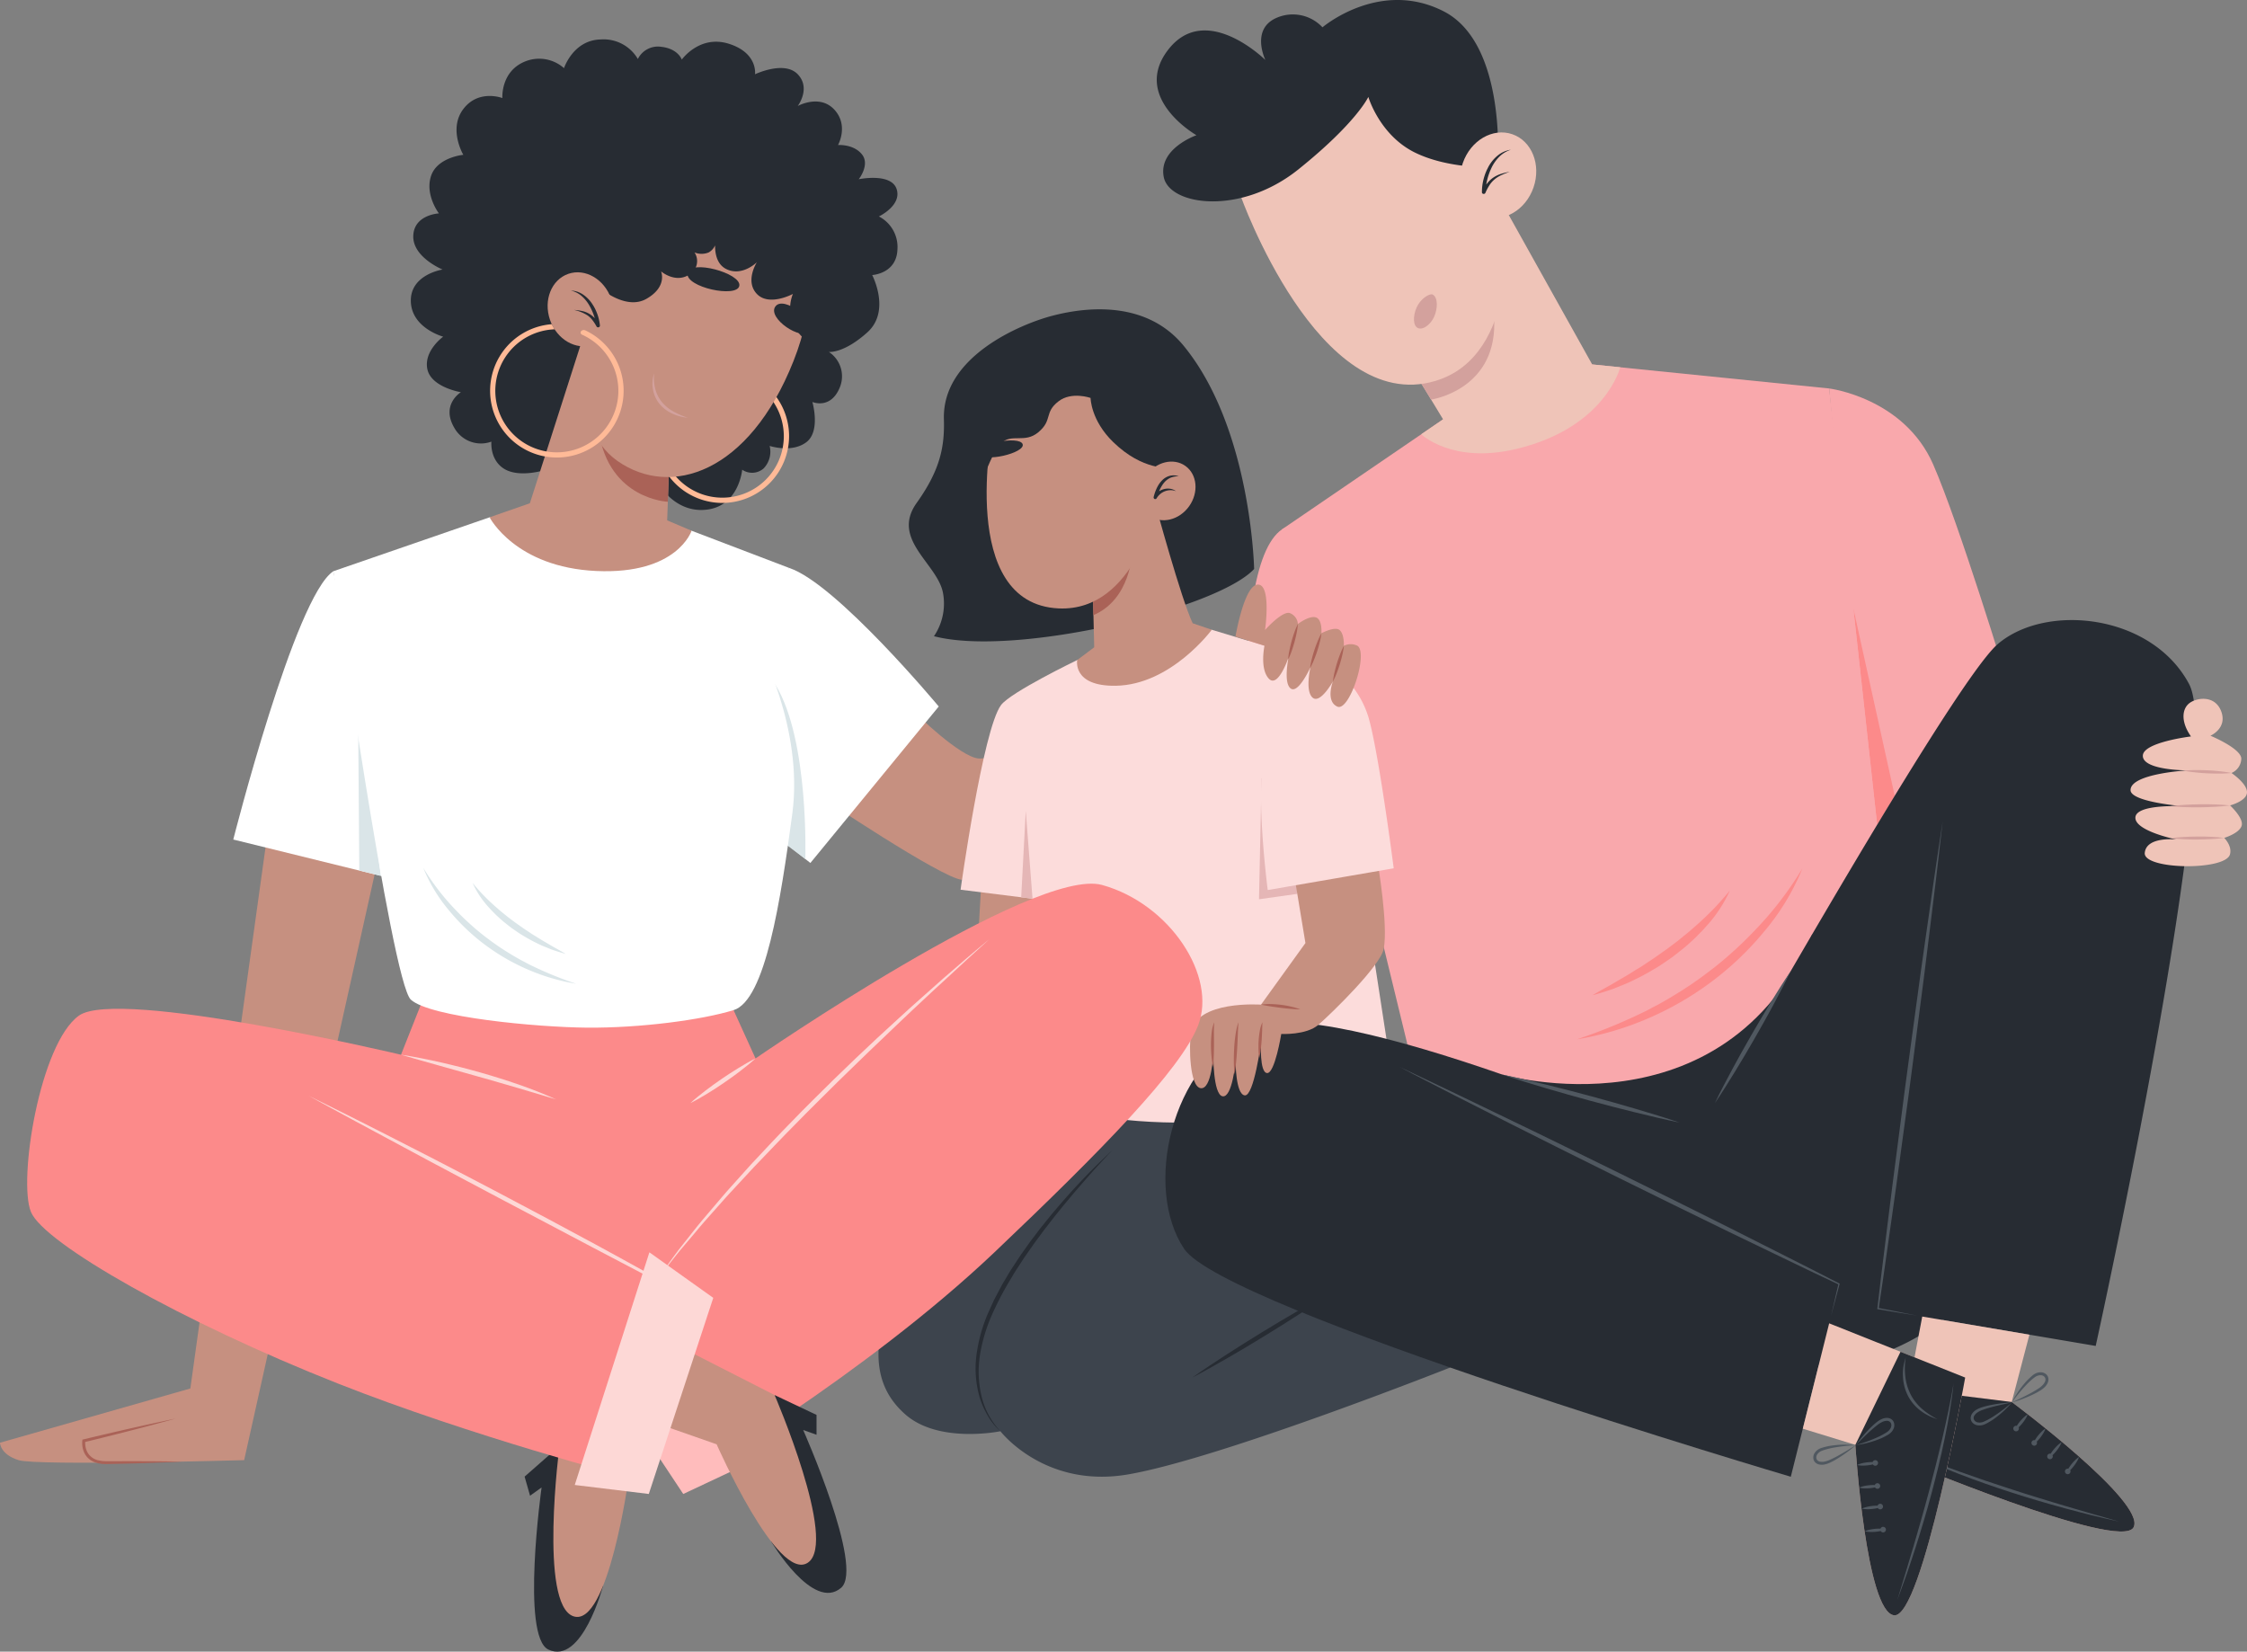
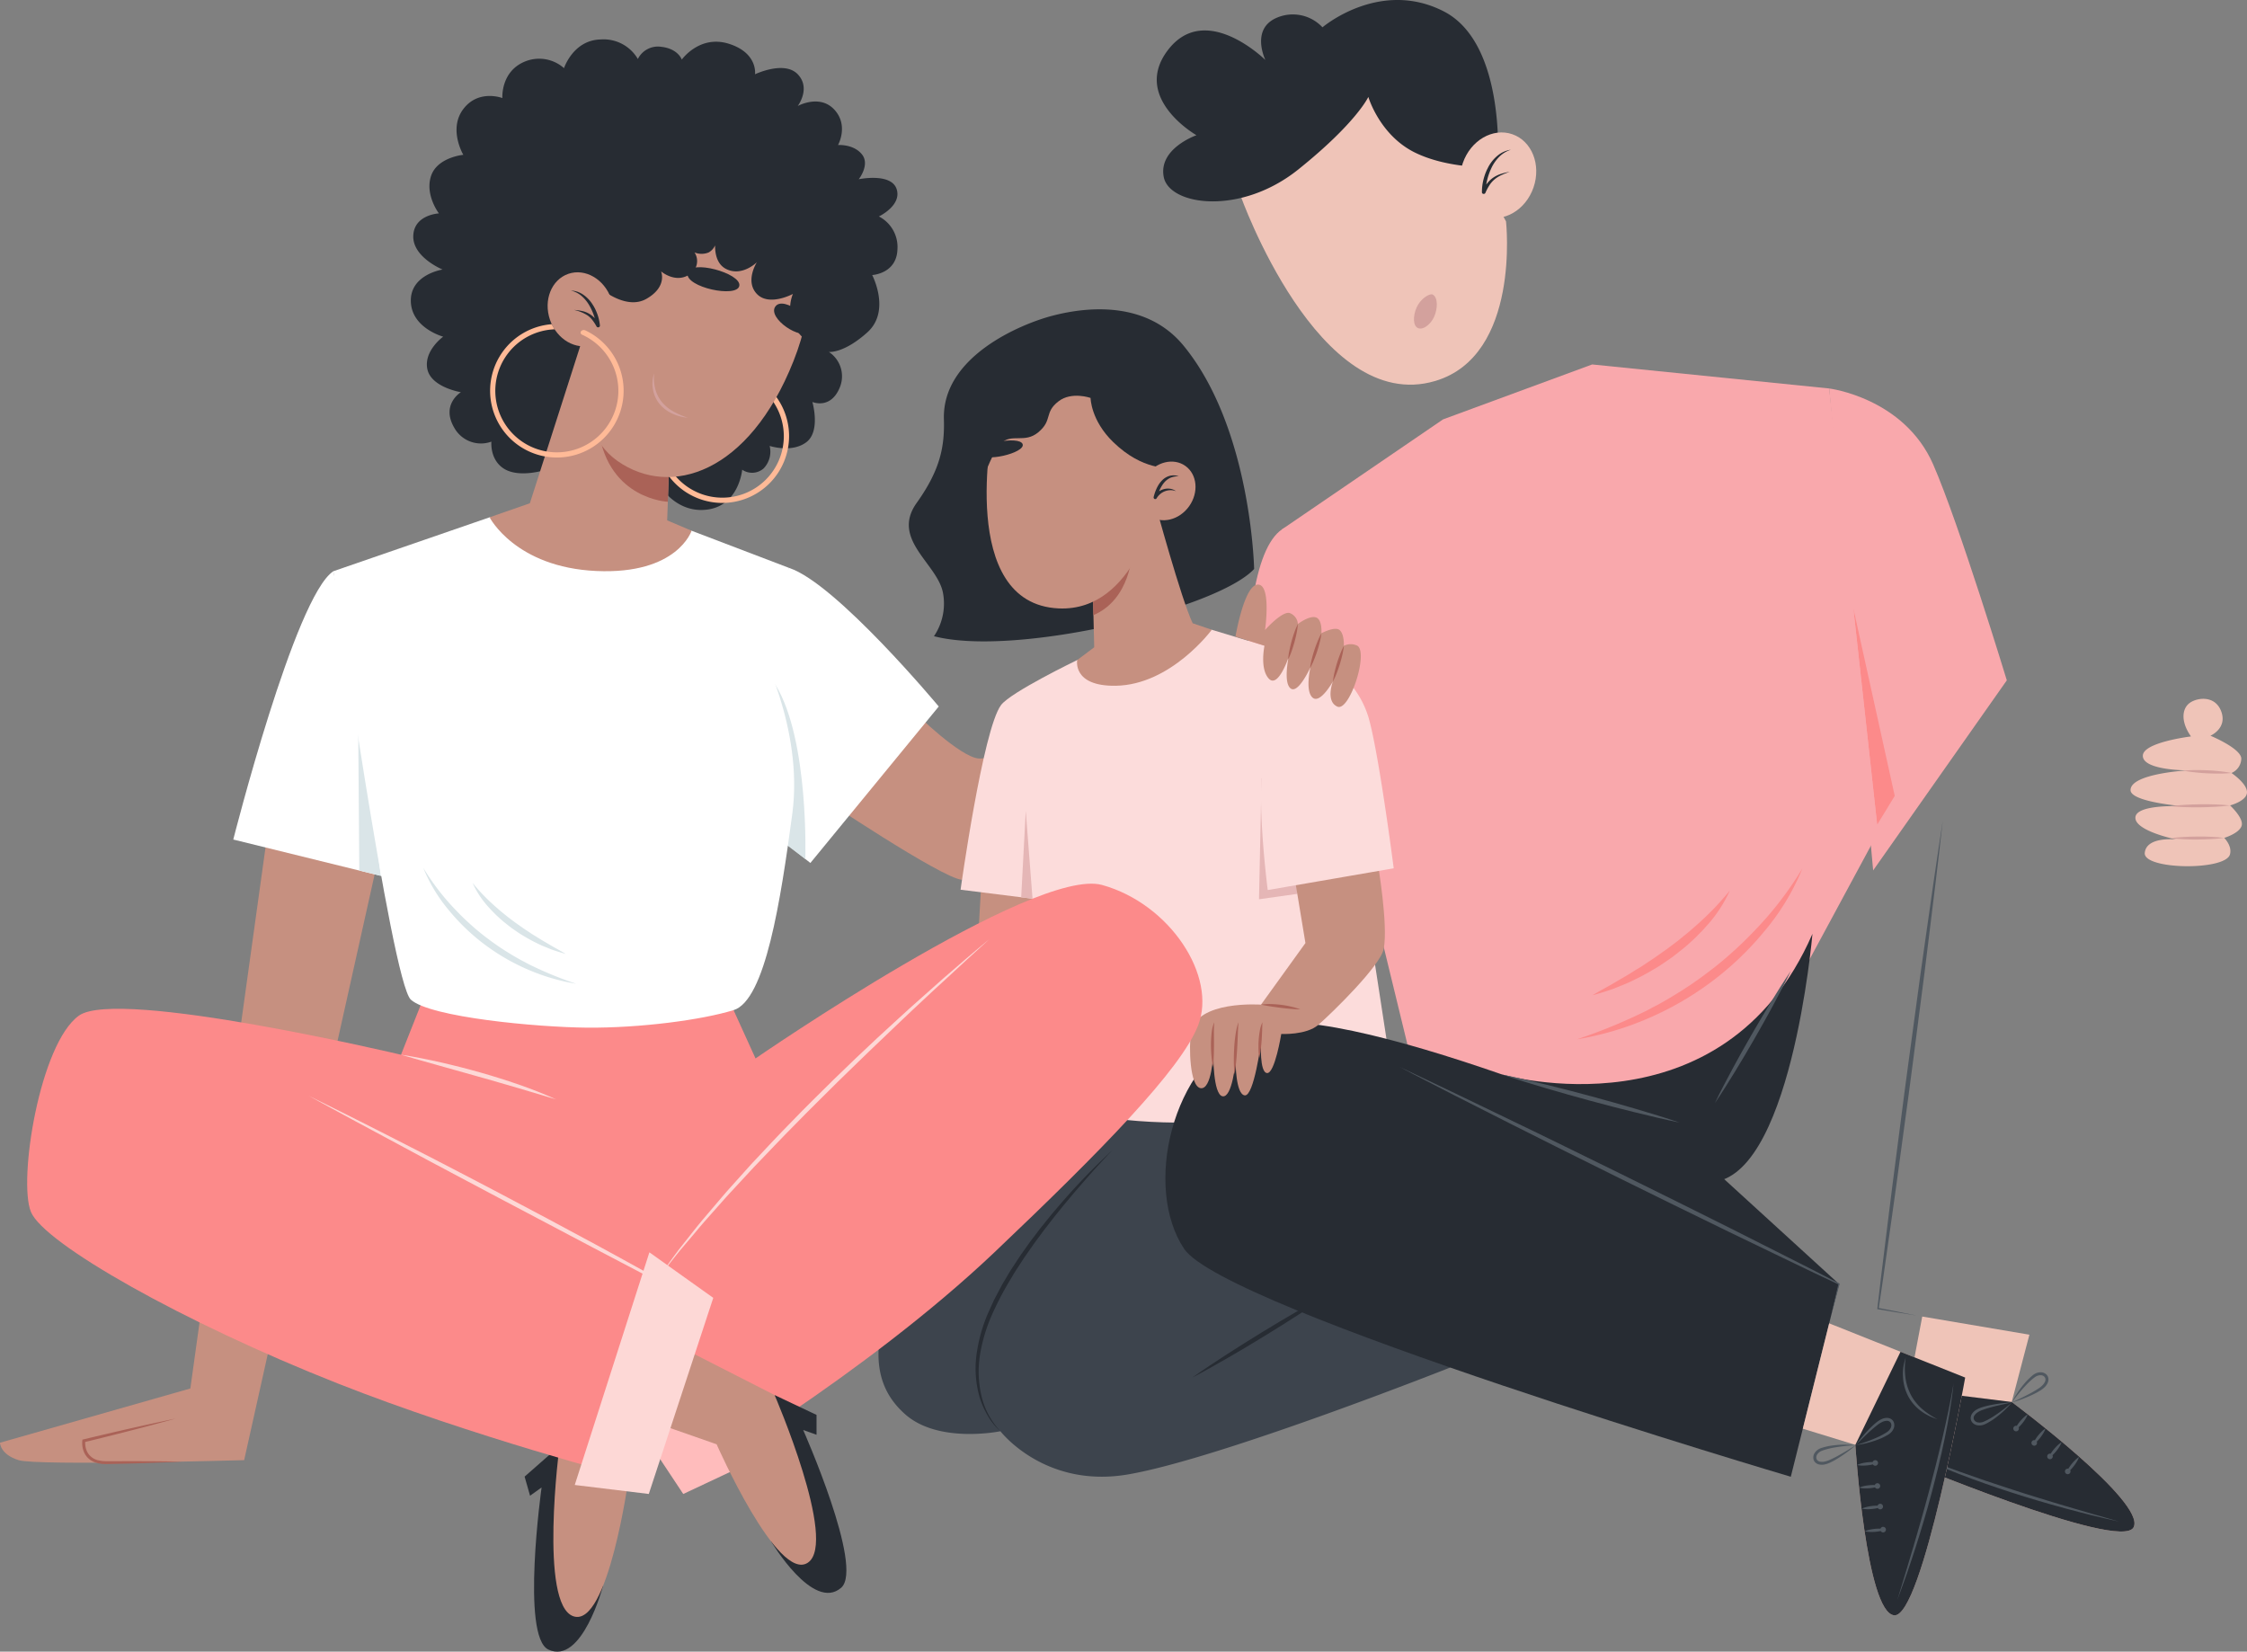
<svg xmlns="http://www.w3.org/2000/svg" width="439.376" height="322.962" viewBox="0 0 439.376 322.962">
  <rect x="0" y="0" width="439.376" height="322.962" fill="#808080" stroke="none" />
  <defs>
    <clipPath id="clip-path">
      <rect id="Rectangle_304" data-name="Rectangle 304" width="439.376" height="322.962" fill="none" />
    </clipPath>
  </defs>
  <g id="Group_1961" data-name="Group 1961" transform="translate(0 0.002)">
    <path id="Path_2002" data-name="Path 2002" d="M873.615,789.858l-.493,8.553,12.319-2.07v-7.736Z" transform="translate(-681.81 -615.813)" fill="#c69080" />
    <g id="Group_352" data-name="Group 352" transform="translate(0 -0.002)">
      <g id="Group_351" data-name="Group 351" transform="translate(0 0)" clip-path="url(#clip-path)">
        <path id="Path_2003" data-name="Path 2003" d="M1113.62,536.049s-5.991-57.454,5.469-65.252c9.343-6.358,26.273,59.695,26.273,59.695Z" transform="translate(-868.389 -367.302)" fill="#f9a8ac" />
        <path id="Path_2004" data-name="Path 2004" d="M1667.111,403.737s-9.322-30.615-14.392-42.2c-5.717-13.068-20.343-14.867-20.343-14.867l8.6,94.233Z" transform="translate(-1274.701 -270.707)" fill="#f9a8ac" />
        <path id="Path_2005" data-name="Path 2005" d="M1658.626,585.3l3.437-5.638-8.089-36.649Z" transform="translate(-1291.567 -424.034)" fill="#fc8a8a" />
        <path id="Path_2006" data-name="Path 2006" d="M1251.134,329.936l-46.345-4.695-29.155,10.738-31.475,21.492,24.639,101.28,57.038,22.6,34.849-64.585Z" transform="translate(-893.458 -253.976)" fill="#f9a8ac" />
-         <path id="Path_2007" data-name="Path 2007" d="M1272.9,184l17.278,30.947,5.484.555s-2.889,11.776-20.259,15.955c-12.6,3.032-18.647-2.858-18.647-2.858l4.267-2.914-7.516-12.409Z" transform="translate(-978.843 -143.685)" fill="#efc4b8" />
-         <path id="Path_2008" data-name="Path 2008" d="M1264.833,279.26l2.692,4.362s13.335-1.928,12.3-16.3c-1.012-14.074-14.993,11.942-14.993,11.942" transform="translate(-987.691 -205.484)" fill="#d3a19d" />
        <path id="Path_2009" data-name="Path 2009" d="M1158.836,96.77s2.914,26.214-13.837,31.2c-22.861,6.806-38.116-36.347-38.116-36.347l25.032-23.142L1152.758,85.5Z" transform="translate(-864.35 -53.477)" fill="#efc4b8" />
        <path id="Path_2010" data-name="Path 2010" d="M1265.5,262.665c1.07.56,1.005,2.758.29,4.363s-2.471,2.87-3.424,2.029c-.869-.767-.566-3,.3-4.426s2.373-2.2,2.829-1.966" transform="translate(-985.363 -205.077)" fill="#d3a19d" />
        <path id="Path_2011" data-name="Path 2011" d="M1040.075,26.439s-7.487,2.586-6.4,8.168,14.983,7.623,26.345-1.5,13.661-14.157,13.661-14.157,2.193,7.487,9.136,10.89S1098.95,32.7,1098.95,32.7s1.974-24.095-10.55-30.493-23.687,3.131-23.687,3.131a7.927,7.927,0,0,0-8.848-1.906c-5.309,2.178-2.314,8.3-2.314,8.3S1041.708,0,1034.357,9.967c-6.857,9.3,5.717,16.472,5.717,16.472" transform="translate(-806.118 0.002)" fill="#272c33" />
        <path id="Path_2012" data-name="Path 2012" d="M1303.5,124.169c-1.53,4.43.324,9.091,4.142,10.41s8.154-1.2,9.684-5.634-.324-9.091-4.142-10.41-8.154,1.2-9.684,5.634" transform="translate(-1017.464 -92.289)" fill="#efc4b8" />
        <path id="Path_2013" data-name="Path 2013" d="M1327.921,137.908c-.558.2-1.114.409-1.636.653a5.927,5.927,0,0,0-1.4.895,5.217,5.217,0,0,0-1.01,1.206,9.782,9.782,0,0,0-.718,1.383.368.368,0,0,1-.45.176.308.308,0,0,1-.227-.28v0a10,10,0,0,1,.321-2.584,12.269,12.269,0,0,1,.4-1.252c.087-.2.171-.408.265-.609l.305-.6a7.406,7.406,0,0,1,1.746-2.122,5.229,5.229,0,0,1,2.632-1.175,5.634,5.634,0,0,0-2.328,1.426,8,8,0,0,0-1.464,2.1l-.26.575c-.08.194-.147.392-.223.587a11.706,11.706,0,0,0-.36,1.2,11.218,11.218,0,0,0-.331,2.449l-.677-.109a10.469,10.469,0,0,1,.835-1.435,5.662,5.662,0,0,1,1.216-1.242,5.885,5.885,0,0,1,1.611-.812,12.158,12.158,0,0,1,1.757-.427" transform="translate(-1032.705 -104.324)" fill="#272c33" />
        <path id="Path_2014" data-name="Path 2014" d="M396.6,118.02c-4.057,1.909-9.069,2.864-11.814,1.074s-2.387-5.25-2.387-5.25a5.971,5.971,0,0,1-7.279-2.745c-2.625-4.535,1.313-6.921,1.313-6.921s-5.847-.954-6.563-4.535,3.1-6.324,3.1-6.324-6.205-1.671-6.324-6.921,6.205-6.205,6.205-6.205-5.847-2.387-5.728-6.563,5.012-4.415,5.012-4.415-2.745-3.58-1.551-7.279,6.324-4.177,6.324-4.177-2.983-5.012,0-8.95,7.637-2.148,7.637-2.148-.358-5.012,4.177-7.041a7.33,7.33,0,0,1,7.876,1.193s1.79-5.489,7.16-5.609a7.759,7.759,0,0,1,7.279,3.819,4.372,4.372,0,0,1,4.535-2.387c3.341.358,4.057,2.506,4.057,2.506s3.46-4.893,9.188-3.1,5.131,5.967,5.131,5.967,5.728-2.745,8.353,0,0,6.205,0,6.205,4.3-2.387,7.16.716.716,6.921.716,6.921,2.983-.239,4.654,1.79-.6,4.893-.6,4.893,6.325-1.313,7.4,1.909-3.461,5.37-3.461,5.37a6.722,6.722,0,0,1,3.625,6.444c-.165,4.773-4.938,5.012-4.938,5.012s3.7,7.041-.955,11.217-7.518,3.818-7.518,3.818a5.692,5.692,0,0,1,2.148,6.921c-1.79,4.415-5.37,2.864-5.37,2.864s1.671,5.728-1.193,7.876-7.16.716-7.16.716a4.724,4.724,0,0,1-1.193,4.415,3.424,3.424,0,0,1-4.177.239s-.6,6.8-6.563,7.756-9.189-4.177-9.189-4.177Z" transform="translate(-286.311 -27.488)" fill="#272c33" />
        <path id="Path_2015" data-name="Path 2015" d="M598.091,355.775a13.053,13.053,0,1,1,13.053-13.053,13.068,13.068,0,0,1-13.053,13.053m0-25.078a12.024,12.024,0,1,0,12.024,12.024A12.038,12.038,0,0,0,598.091,330.7" transform="translate(-456.848 -257.433)" fill="#ffba97" />
        <path id="Path_2016" data-name="Path 2016" d="M1340.578,860.87s43.213,12.575,60.666-27.514c0,0-4.255,49.355-20.574,48.531s-40.092-21.017-40.092-21.017" transform="translate(-1046.839 -650.756)" fill="#272c33" />
        <path id="Path_2017" data-name="Path 2017" d="M52.8,727.29,37.223,839.432,0,850.037s0,2.272,3.641,3.409,44.1,0,44.1,0L74.457,733.516Z" transform="translate(0 -567.931)" fill="#c69080" />
        <path id="Path_2018" data-name="Path 2018" d="M749.734,635.374c.119.358,8.83,8.758,12.41,9.092s22.434-6.348,22.434-6.348l.955,17.78s-22.554,12.649-26.611,12.291S731,651.786,731,651.786Z" transform="translate(-570.827 -496.155)" fill="#c69080" />
        <path id="Path_2019" data-name="Path 2019" d="M474.977,1290.423l-6.817,5.988,1.068,3.733,2.253-1.614s-4.08,29.148,1.333,31.7c6.584,3.1,10.67-12.421,10.67-12.421Z" transform="translate(-365.58 -1007.674)" fill="#272c33" />
        <path id="Path_2020" data-name="Path 2020" d="M514.522,1207.455l-19.512,18.179s-4.044,31.038,2.74,33.3,10.807-27.157,10.807-27.157l16.528-11.673Z" transform="translate(-385.612 -942.885)" fill="#c69080" />
        <path id="Path_2021" data-name="Path 2021" d="M880.1,910.987s3.864,21.369.544,34.983a65.249,65.249,0,0,1-7.647,17.834s16.21-5.1,16.392-4.553,6.355,19.528,6.355,19.528-44.966,17.809-63,20.905c-16.327,2.8-24.952-8.444-24.952-8.444s-12.021,2.486-18.577-3.277-9.835-16.327,7.649-42.372S822,910.987,822,910.987Z" transform="translate(-612.172 -711.377)" fill="#3d444d" />
        <path id="Path_2022" data-name="Path 2022" d="M1091.68,1152.04c-2.211,1.568-4.469,3.061-6.742,4.528-1.132.74-2.281,1.454-3.422,2.18l-3.448,2.138-3.472,2.1c-1.167.685-2.324,1.384-3.5,2.054-2.341,1.356-4.7,2.686-7.1,3.94,2.211-1.569,4.468-3.062,6.741-4.529,1.132-.741,2.281-1.453,3.422-2.18l3.448-2.137,3.473-2.1c1.166-.685,2.324-1.383,3.5-2.054,2.341-1.356,4.7-2.686,7.1-3.941" transform="translate(-830.86 -899.612)" fill="#272c33" />
        <path id="Path_2023" data-name="Path 2023" d="M878.564,326.814s-.533-27.5-13.784-43.653c-6.805-8.3-17.687-7.973-25.76-5.842-6.09,1.607-21.462,7.952-21.118,20.176.148,5.254-.619,9.812-5.317,16.388-5.105,7.146,4.014,11.821,5.133,17.574a11.4,11.4,0,0,1-1.758,8.5c15.907,4.155,55.369-5.329,62.6-13.143" transform="translate(-633.333 -215.554)" fill="#272c33" />
        <path id="Path_2024" data-name="Path 2024" d="M880.014,567.924s-13.038,6.286-14.9,8.815c-3.554,4.824-7.9,36.091-7.9,36.091l14.073,1.757-2.216,38.646c22.528,8.615,53.066,5.325,72.844-1.966l-12.655-82.336L906.332,562Z" transform="translate(-669.383 -438.857)" fill="#fcdcdb" />
        <path id="Path_2025" data-name="Path 2025" d="M1131.034,717.034l-7.487,1.054.5-23.687,7.159,15.087Z" transform="translate(-877.363 -542.248)" fill="#e5b6b6" />
        <path id="Path_2026" data-name="Path 2026" d="M987.475,473.615s-7.953,10.8-18.8,10.95c-8.513.12-7.513-5.025-7.513-5.025l3.326-2.5L964.168,464l12.208-15.189s5.116,18.839,7.368,23.533Z" transform="translate(-750.526 -350.473)" fill="#c69080" />
        <path id="Path_2027" data-name="Path 2027" d="M982.811,493.221s-.247,9.092-7.563,12.214l-.147-4.746s.208.009.208.009Z" transform="translate(-761.443 -385.149)" fill="#aa6257" />
        <path id="Path_2028" data-name="Path 2028" d="M881.684,341.985s-7.018,34.6,12.9,35.49c15.121.672,19.2-20.64,19.2-20.64,2.531-6.368-.638-26.019-14.13-25.789s-17.436,8.175-17.974,10.939" transform="translate(-687.559 -258.507)" fill="#c69080" />
        <path id="Path_2029" data-name="Path 2029" d="M893.381,326.544c-.778-.438-5.689.36-11.533-5.3-4.416-4.276-4.436-8.642-4.436-8.642s-3.7-1.309-6.251.648c-2.894,2.219-1.1,3.677-3.977,6.072-2.668,2.224-5.181.144-7.291,2.148-1.438,1.366-3.224,6.2-3.224,6.2s-8.7-3.8-5.4-10.325,15.205-18.069,25.411-16.526,15.591,9.477,16,15.2.7,10.534.7,10.534" transform="translate(-664.162 -234.791)" fill="#272c33" />
        <path id="Path_2030" data-name="Path 2030" d="M873.853,395.553c.673,1.933,9.035-.068,8.465-1.784s-9.138-.149-8.465,1.784" transform="translate(-682.351 -306.913)" fill="#272c33" />
        <path id="Path_2031" data-name="Path 2031" d="M1142.516,936.778s-70.163-30.669-85.881-23.4-20.889,31.338-12.98,43.181,118.634,44.573,118.634,44.573l9.43-37.687Z" transform="translate(-812.118 -712.372)" fill="#272c33" />
-         <path id="Path_2032" data-name="Path 2032" d="M1587.28,695.292s25.552-115.751,18.251-129.44-27.985-15.88-37.415-7.788-60.23,98.453-60.23,98.453l17.206,42.809s11.081.342,18.332-1.865a44.6,44.6,0,0,0,13.94-7.247Z" transform="translate(-1177.488 -432.111)" fill="#272c33" />
        <path id="Path_2033" data-name="Path 2033" d="M1696.809,1174.892l-5.225,27.569s44,18.54,46.555,13.641-23.831-24.5-23.831-24.5l3.455-13.162Z" transform="translate(-1320.936 -917.457)" fill="#efc4b8" />
        <path id="Path_2034" data-name="Path 2034" d="M1738.139,1266.764c-2.552,4.9-46.555-13.641-46.555-13.641l2.648-13.353,20.075,2.492s26.384,19.6,23.832,24.5" transform="translate(-1320.936 -968.12)" fill="#272c33" />
        <path id="Path_2035" data-name="Path 2035" d="M1800.243,1262.107a5.119,5.119,0,0,1-.479.949,8.45,8.45,0,0,1-.609.843,8.287,8.287,0,0,1-.707.763.545.545,0,1,1-.359-.294,8.267,8.267,0,0,1,.609-.843,8.453,8.453,0,0,1,.707-.762,5.1,5.1,0,0,1,.837-.656" transform="translate(-1403.73 -985.562)" fill="#505860" />
        <path id="Path_2036" data-name="Path 2036" d="M1816.41,1274.72a5.089,5.089,0,0,1-.458.958,8.385,8.385,0,0,1-.589.855,8.21,8.21,0,0,1-.689.777.544.544,0,1,1-.365-.286,8.144,8.144,0,0,1,.59-.854,8.414,8.414,0,0,1,.69-.777,5.087,5.087,0,0,1,.821-.673" transform="translate(-1416.413 -995.411)" fill="#505860" />
        <path id="Path_2037" data-name="Path 2037" d="M1830.482,1286.992a5.124,5.124,0,0,1-.48.949,8.541,8.541,0,0,1-1.315,1.606.545.545,0,1,1-.359-.294,8.3,8.3,0,0,1,.609-.843,8.505,8.505,0,0,1,.708-.762,5.086,5.086,0,0,1,.837-.656" transform="translate(-1427.343 -1004.994)" fill="#505860" />
        <path id="Path_2038" data-name="Path 2038" d="M1846.286,1300.167a5.1,5.1,0,0,1-.457.958,8.438,8.438,0,0,1-.589.855,8.21,8.21,0,0,1-.689.777.544.544,0,1,1-.365-.286,8.273,8.273,0,0,1,.59-.855,8.446,8.446,0,0,1,.69-.776,5.09,5.09,0,0,1,.821-.673" transform="translate(-1439.743 -1015.283)" fill="#505860" />
        <path id="Path_2039" data-name="Path 2039" d="M1701.677,1294.867q2.509,1.1,5.068,2.077c1.7.666,3.413,1.292,5.126,1.92q5.15,1.854,10.363,3.525l2.605.84,2.615.807c1.738.558,3.5,1.052,5.239,1.59l5.256,1.541c1.753.511,3.515.993,5.266,1.517-1.784-.394-3.561-.821-5.341-1.237-1.77-.454-3.545-.893-5.307-1.377-3.526-.964-7.037-1.99-10.515-3.119s-6.934-2.329-10.343-3.657c-.849-.339-1.7-.667-2.548-1.016s-1.691-.7-2.527-1.068c-1.672-.74-3.343-1.487-4.958-2.343" transform="translate(-1328.817 -1011.144)" fill="#505860" />
        <path id="Path_2040" data-name="Path 2040" d="M1766.683,1251.587c-1.518.318-3.031.639-4.506,1.057-.366.11-.731.222-1.087.351a4.786,4.786,0,0,0-1,.459,2.173,2.173,0,0,0-.735.692.824.824,0,0,0-.056.823,1.036,1.036,0,0,0,.715.505,1.879,1.879,0,0,0,.991-.07c.084-.022.163-.061.246-.09l.256-.12c.172-.077.34-.163.506-.254s.333-.182.5-.279.329-.192.49-.294a31.729,31.729,0,0,0,3.683-2.78m0,0a18.835,18.835,0,0,1-3.428,3.163,10.933,10.933,0,0,1-.991.641c-.17.1-.342.2-.521.285l-.265.136c-.1.04-.192.089-.294.121a2.38,2.38,0,0,1-1.294.1,1.611,1.611,0,0,1-1.114-.8,1.329,1.329,0,0,1-.141-.719,1.557,1.557,0,0,1,.225-.669,2.621,2.621,0,0,1,.944-.876,5.331,5.331,0,0,1,1.121-.47c.376-.124.757-.217,1.138-.306a27.248,27.248,0,0,1,4.62-.613" transform="translate(-1373.291 -977.347)" fill="#505860" />
        <path id="Path_2041" data-name="Path 2041" d="M1795.384,1230.531c1.4-.663,2.8-1.328,4.135-2.079.33-.193.66-.387.975-.595a4.8,4.8,0,0,0,.865-.68,2.169,2.169,0,0,0,.553-.845.824.824,0,0,0-.138-.813,1.036,1.036,0,0,0-.813-.324,1.877,1.877,0,0,0-.947.3c-.076.041-.145.1-.218.145l-.221.176c-.149.115-.293.238-.433.365s-.281.254-.418.387-.275.263-.408.4a31.7,31.7,0,0,0-2.933,3.563m0,0a18.819,18.819,0,0,1,2.6-3.875,10.915,10.915,0,0,1,.814-.855c.141-.138.287-.272.44-.4l.226-.194c.086-.062.166-.131.258-.186a2.379,2.379,0,0,1,1.234-.4,1.61,1.61,0,0,1,1.269.515,1.331,1.331,0,0,1,.306.667,1.556,1.556,0,0,1-.063.7,2.618,2.618,0,0,1-.713,1.072,5.31,5.31,0,0,1-.98.719c-.337.208-.685.388-1.035.563a27.232,27.232,0,0,1-4.35,1.674" transform="translate(-1401.992 -956.287)" fill="#505860" />
        <path id="Path_2042" data-name="Path 2042" d="M1614,1180.949l26.593,10.6s-8.38,47.008-13.88,46.484-7.595-33.326-7.595-33.326l-10.275-3.154Z" transform="translate(-1256.325 -922.187)" fill="#efc4b8" />
        <path id="Path_2043" data-name="Path 2043" d="M1018.3,414.666c-1.921,2.7-1.593,6.229.733,7.884s5.769.809,7.69-1.89,1.592-6.229-.734-7.884-5.769-.81-7.69,1.889" transform="translate(-794.202 -321.67)" fill="#c69080" />
        <path id="Path_2044" data-name="Path 2044" d="M1033.878,427.314a2.647,2.647,0,0,0-1.112-.208,3.175,3.175,0,0,0-1.077.211,2.989,2.989,0,0,0-.925.555,3.365,3.365,0,0,0-.7.827.307.307,0,0,1-.435.1.337.337,0,0,1-.133-.365l0-.012a9.35,9.35,0,0,1,.6-1.71,7.112,7.112,0,0,1,.448-.8,5.1,5.1,0,0,1,.583-.714,3.272,3.272,0,0,1,1.565-.912,3.11,3.11,0,0,1,1.727.1,4.07,4.07,0,0,0-1.615.283,3.417,3.417,0,0,0-1.259.954,4.745,4.745,0,0,0-.47.663,6.333,6.333,0,0,0-.389.732,12,12,0,0,0-.586,1.59l-.565-.279a3.955,3.955,0,0,1,.889-.923,3.3,3.3,0,0,1,1.139-.526,3.046,3.046,0,0,1,1.219-.042,2.287,2.287,0,0,1,1.092.479" transform="translate(-803.908 -331.256)" fill="#272c33" />
        <path id="Path_2045" data-name="Path 2045" d="M1098.674,770.134s2.087,12.143,1.168,16.807c-.648,3.292-10.134,12.552-12.778,14.842-2.365,2.048-7.25,1.782-7.25,1.782s-1.252,7.74-2.77,7.646-1.191-5.977-1.191-5.977-1.37,10.53-3.173,10.34-1.8-6.641-1.8-6.641-.632,7.108-2.529,6.821-1.828-8.266-1.828-8.266-.3,7-2.473,6.677-2.312-8.263-1.888-10.862c1.042-6.386,13.693-5.469,13.693-5.469l8.686-12.048-2.182-13.186Z" transform="translate(-829.276 -601.387)" fill="#c69080" />
        <path id="Path_2046" data-name="Path 2046" d="M1151.288,633.352s-2.925-22.752-4.963-29.618a18.483,18.483,0,0,0-7.692-10.1s-12.655,13.732-13.193,22.078,1.212,21.894,1.212,21.894Z" transform="translate(-878.761 -463.564)" fill="#fcdcdb" />
        <path id="Path_2047" data-name="Path 2047" d="M1102.55,531.837s1.713-10.17,4.389-10.17,1.391,8.885,1.391,8.885,3.319-3.747,4.817-3.319a2.449,2.449,0,0,1,1.606,2.141s2.253-1.713,3.535-1.285,1.068,3.1,1.068,3.1,2.569-1.392,3.533-.642.856,3.1.856,3.1a2.933,2.933,0,0,1,2.676,0c2.141,1.5-1.6,12.953-3.955,11.883s-.862-4.925-.862-4.925-2.489,4.5-3.987,3.158-.4-5.942-.4-5.942-2.355,5.246-3.854,4.175-.428-6.1-.428-6.1-2.034,6.1-3.854,4.175-.856-6.443-.856-6.443Z" transform="translate(-860.967 -407.362)" fill="#c69080" />
        <path id="Path_2048" data-name="Path 2048" d="M551.528,811.281l5.223,11.494s54.524-37.6,67.786-33.916,22.55,17.889,18.726,27.542c-3.4,8.569-18.726,24.273-39.745,44.237-25.469,24.191-60.609,44.641-60.609,44.641l-19.124-28.957,9.845-62.929Z" transform="translate(-409.018 -615.81)" fill="#fc8a8a" />
        <path id="Path_2049" data-name="Path 2049" d="M543.536,1176.711l-27.856-34.722-10.288,7.407,22.863,34.5Z" transform="translate(-394.654 -891.764)" fill="#ffbcbc" />
        <path id="Path_2050" data-name="Path 2050" d="M688.942,1244.952l8.2,3.882v3.882l-2.61-.932s11.939,26.9,7.435,30.841c-5.478,4.791-13.674-9.008-13.674-9.008Z" transform="translate(-537.479 -972.166)" fill="#272c33" />
        <path id="Path_2051" data-name="Path 2051" d="M559.022,1189.672l23.76,12.113s12.423,28.729,6.522,32.766-17.858-23.138-17.858-23.138l-19.1-6.677Z" transform="translate(-431.318 -928.999)" fill="#c69080" />
        <path id="Path_2052" data-name="Path 2052" d="M101.6,892.1l-4.264,10.765s-55.326-13.113-62.976-7.65-11.935,32.2-9.385,38.39,29.759,21.6,59.951,33.525c26.47,10.457,56.945,18.388,56.945,18.388L153.909,950.4l-10.372-56.19Z" transform="translate(-18.924 -696.626)" fill="#fc8a8a" />
        <path id="Path_2053" data-name="Path 2053" d="M275.253,977.8c3.167,1.54,6.309,3.128,9.461,4.7s6.278,3.188,9.416,4.786l4.7,2.4,4.689,2.43c3.128,1.615,6.243,3.257,9.36,4.893s6.226,3.289,9.332,4.947,6.205,3.328,9.3,5q2.325,1.252,4.635,2.531l4.625,2.55,4.62,2.559,4.6,2.6.116.066-.05.118-1.456,3.427-1.472,3.42,1.32-3.482,1.336-3.475.066.184-18.7-9.811-18.677-9.86-9.328-4.951-4.661-2.48-4.651-2.5-9.3-5c-3.091-1.687-6.193-3.349-9.276-5.052" transform="translate(-214.941 -763.551)" fill="#fdd8d6" />
        <path id="Path_2054" data-name="Path 2054" d="M357.846,941.227c2.612.39,5.2.916,7.771,1.5,1.288.286,2.567.607,3.847.927s2.55.677,3.822,1.026q3.807,1.081,7.551,2.373c2.493.867,4.956,1.826,7.359,2.918l-7.57-2.26c-1.266-.357-2.521-.748-3.789-1.1l-1.894-.549-1.9-.533-7.6-2.137c-2.535-.708-5.07-1.418-7.6-2.166" transform="translate(-279.437 -734.991)" fill="#fdd8d6" />
-         <path id="Path_2055" data-name="Path 2055" d="M628.8,944.552c-.959.879-1.967,1.687-2.993,2.469-.508.4-1.034.77-1.552,1.154l-1.58,1.113q-1.592,1.1-3.242,2.106c-1.1.675-2.216,1.324-3.382,1.9.959-.881,1.967-1.689,2.993-2.471s2.068-1.539,3.132-2.265l1.607-1.072c.545-.344,1.081-.7,1.635-1.032,1.1-.675,2.216-1.324,3.382-1.9" transform="translate(-481.066 -737.588)" fill="#fdd8d6" />
        <path id="Path_2056" data-name="Path 2056" d="M651.231,838.156c-2.874,2.613-5.749,5.223-8.585,7.876L640.5,848l-2.129,1.987-2.128,1.987-2.112,2L629.919,858c-1.4,1.347-2.815,2.673-4.2,4.036l-4.175,4.057-4.128,4.1c-1.389,1.355-2.737,2.751-4.1,4.13s-2.728,2.76-4.06,4.17l-4.027,4.2q-1.968,2.143-3.956,4.268c-1.339,1.405-2.6,2.881-3.893,4.325l-1.931,2.177c-.646.724-1.248,1.484-1.878,2.222l-1.881,2.221c-.624.743-1.266,1.472-1.852,2.245q-1.79,2.294-3.607,4.574,1.7-2.365,3.422-4.718c.56-.8,1.177-1.546,1.776-2.311l1.807-2.288c.61-.757,1.2-1.528,1.833-2.268l1.889-2.221c1.267-1.474,2.5-2.98,3.81-4.415q1.939-2.177,3.895-4.341l3.989-4.253c1.321-1.426,2.691-2.8,4.048-4.2s2.706-2.79,4.094-4.151q8.246-8.244,16.879-16.082l2.155-1.962L638,849.581q2.167-1.948,4.357-3.87c2.935-2.546,5.869-5.093,8.874-7.555" transform="translate(-457.782 -654.504)" fill="#fdd8d6" />
        <path id="Path_2057" data-name="Path 2057" d="M662.212,506.846c9.212,3.041,29.236,27.088,29.236,27.088l-25.1,30.6-10.725-8.473L650.4,523.194Z" transform="translate(-507.887 -395.789)" fill="#fff" />
        <path id="Path_2058" data-name="Path 2058" d="M687.647,638.9l4.611,3.479s.754-23.256-5.787-33.985c-4.251-6.974,1.176,30.506,1.176,30.506" transform="translate(-534.786 -474.408)" fill="#dae5e8" />
        <path id="Path_2059" data-name="Path 2059" d="M208.174,562.225l31.981,7.876-12.41-60.339c-7.51,4.9-19.57,52.463-19.57,52.463" transform="translate(-162.56 -398.066)" fill="#fff" />
        <path id="Path_2060" data-name="Path 2060" d="M323.87,652.5l-4.2-1.035-.27-35.194Z" transform="translate(-249.413 -481.237)" fill="#dae5e8" />
        <path id="Path_2061" data-name="Path 2061" d="M297.49,472.188l30.549-10.543,39.5,2.625,19.093,7.279-6.086,14.917s8.95,16.229,6.682,33.174-5.275,36.46-11.48,38.37-18.191,3.51-28.672,3.425c-9.684-.079-30.613-2.011-34.431-5.471s-15.153-83.775-15.153-83.775" transform="translate(-232.306 -360.491)" fill="#fff" />
        <path id="Path_2062" data-name="Path 2062" d="M454.595,309.4l-9.808,30.614-7.876,2.745s5.012,9.785,20.883,10.5,18.616-7.876,18.616-7.876l-4.773-2.029.358-10.143Z" transform="translate(-341.178 -241.606)" fill="#c69080" />
        <path id="Path_2063" data-name="Path 2063" d="M547.63,378.608l-.23,6.509s-11.456-.441-13.48-13.644c-1.835-11.964,13.71,7.134,13.71,7.134" transform="translate(-416.813 -287.002)" fill="#aa6257" />
        <path id="Path_2064" data-name="Path 2064" d="M517.766,177.676s-3.413,19.532,6.921,26.73,25.656,2.387,34.367-19.57-1.79-38.067-19.451-38.544-21.315,25.419-21.838,31.384" transform="translate(-403.895 -114.232)" fill="#c69080" />
        <path id="Path_2065" data-name="Path 2065" d="M613.466,239.612c-.425,2.782,9.732,4.923,10.139,2.469s-9.714-5.251-10.139-2.469" transform="translate(-479.037 -186.205)" fill="#272c33" />
        <path id="Path_2066" data-name="Path 2066" d="M691.032,271.517c-1.594,2.3,5.222,6.824,6.653,4.806s-5.059-7.1-6.653-4.806" transform="translate(-539.43 -211.568)" fill="#272c33" />
        <path id="Path_2067" data-name="Path 2067" d="M521.558,154.543s5.251,4.773,9.427,2.387,2.864-5.37,2.864-5.37,2.745,2.383,5.489.654a3.059,3.059,0,0,0,1.051-4.354,3.647,3.647,0,0,0,2.767,0,2.953,2.953,0,0,0,1.432-3.222s-1.074,4.964,2.029,6.48,5.967-1.348,5.967-1.348-2.387,3.7,0,6.205,7.04,0,7.04,0a7.7,7.7,0,0,0,3.819,9.785c6.444,3.461,9.666-10.859,6.563-17.542s-10.979-22.434-28.64-22.076-23.247,17.542-23.258,21.241,3.449,7.16,3.449,7.16" transform="translate(-404.584 -98.498)" fill="#272c33" />
        <path id="Path_2068" data-name="Path 2068" d="M501.129,248.173c1.323,3.831-.28,7.861-3.582,9s-7.051-1.041-8.374-4.872.28-7.861,3.582-9,7.051,1.041,8.374,4.872" transform="translate(-381.626 -189.754)" fill="#c69080" />
        <path id="Path_2069" data-name="Path 2069" d="M510.018,263.117a9.988,9.988,0,0,1,1.557.2,4.688,4.688,0,0,1,2.647,1.551,9.379,9.379,0,0,1,.858,1.192l-.662.181a10.294,10.294,0,0,0-.508-2.119,10.544,10.544,0,0,0-.416-1.019c-.082-.165-.158-.333-.243-.5l-.274-.482a7.165,7.165,0,0,0-1.432-1.722,4.89,4.89,0,0,0-2.114-1.068,4.445,4.445,0,0,1,2.39.781,6.5,6.5,0,0,1,1.715,1.714l.321.5c.1.169.192.342.286.514a11.074,11.074,0,0,1,.461,1.072,8.991,8.991,0,0,1,.513,2.258v.005a.331.331,0,0,1-.318.342.351.351,0,0,1-.345-.167,8.722,8.722,0,0,0-.736-1.152,4.567,4.567,0,0,0-.965-.971,7.951,7.951,0,0,0-2.734-1.116" transform="translate(-397.808 -202.513)" fill="#272c33" />
        <path id="Path_2070" data-name="Path 2070" d="M91.675,1265.882c-1.486.422-2.98.812-4.47,1.218s-2.985.791-4.481,1.172q-4.485,1.157-8.985,2.248l.219-.242a4.249,4.249,0,0,0,.076,1.261,3.706,3.706,0,0,0,.471,1.161,3.308,3.308,0,0,0,2.042,1.368l.641.112c.215.031.438.028.656.044s.444.016.674.013l.684,0,2.737-.013q2.737,0,5.475.012c1.825.023,3.651.032,5.477.077-1.824.1-3.648.156-5.472.23s-3.649.117-5.474.165l-2.737.064-.685.015c-.227.007-.455.012-.694,0s-.473-.006-.709-.039l-.708-.12-.693-.222a7.089,7.089,0,0,1-.652-.342,3.47,3.47,0,0,1-.578-.466,3.111,3.111,0,0,1-.255-.271l-.219-.3a4.131,4.131,0,0,1-.556-1.359,4.777,4.777,0,0,1-.076-1.462l.02-.194.2-.048q4.5-1.08,9.019-2.108,2.257-.517,4.521-1.006c1.511-.321,3.018-.656,4.532-.96" transform="translate(-57.284 -988.51)" fill="#aa6257" />
        <path id="Path_2071" data-name="Path 2071" d="M455.984,290.523a13.053,13.053,0,1,1-6.549-1.2c.179.35.355.677.553,1a12.031,12.031,0,1,0,5.356,1.042.441.441,0,0,1-.092-.752.708.708,0,0,1,.733-.086" transform="translate(-341.545 -225.928)" fill="#ffba97" />
        <path id="Path_2072" data-name="Path 2072" d="M377.769,774.509a46.027,46.027,0,0,0,5.783,7.656c1.09,1.163,2.21,2.3,3.4,3.352a44.249,44.249,0,0,0,3.688,3.019c.627.489,1.287.933,1.937,1.39.666.434,1.327.876,2.011,1.282.67.43,1.367.814,2.059,1.208.344.2.705.37,1.056.56s.7.385,1.061.552a71.956,71.956,0,0,0,8.9,3.639,40.383,40.383,0,0,1-9.327-2.727,41.379,41.379,0,0,1-8.471-4.872,40.285,40.285,0,0,1-7.074-6.746,31,31,0,0,1-5.028-8.313" transform="translate(-294.995 -604.803)" fill="#dae5e8" />
        <path id="Path_2073" data-name="Path 2073" d="M421.686,787.868a37.478,37.478,0,0,0,3.973,4.187c.345.33.719.63,1.073.95s.726.619,1.1.916c.727.617,1.5,1.181,2.263,1.75.783.546,1.549,1.116,2.358,1.628.4.261.787.546,1.2.789s.819.5,1.225.755.824.494,1.241.736l1.249.733c.839.482,1.7.926,2.534,1.446q-1.414-.382-2.8-.873c-.9-.376-1.83-.707-2.7-1.159q-1.33-.634-2.595-1.4c-.858-.484-1.658-1.06-2.468-1.621-.4-.293-.776-.608-1.164-.911s-.766-.62-1.129-.954-.732-.66-1.075-1.015-.7-.693-1.019-1.071a17.933,17.933,0,0,1-3.261-4.89" transform="translate(-329.289 -615.235)" fill="#dae5e8" />
        <path id="Path_2074" data-name="Path 2074" d="M1683.018,829.414l-3.805-.608-3.8-.625-.125-.021.015-.13.7-5.97.735-5.965c.5-3.976.967-7.955,1.483-11.929l1.545-11.921c.519-3.973,1.016-7.949,1.567-11.918l1.618-11.911.809-5.956.843-5.951,1.7-11.9c.594-3.963,1.163-7.929,1.781-11.889-.435,3.984-.92,7.962-1.381,11.943l-1.462,11.932-.738,5.965-.772,5.961-1.544,11.921c-.5,3.975-1.061,7.943-1.6,11.914l-1.618,11.911c-.539,3.971-1.121,7.935-1.68,11.9l-.846,5.951-.879,5.946-.11-.151,3.781.74Z" transform="translate(-1308.208 -572.172)" fill="#505860" />
        <path id="Path_2075" data-name="Path 2075" d="M1249.36,952.253l10.807,5.149,10.782,5.2q5.4,2.591,10.768,5.227l10.747,5.271q10.739,5.286,21.443,10.644l10.687,5.392,5.34,2.7,5.326,2.731.085.044-.024.089q-.815,3.076-1.658,6.145.7-3.1,1.431-6.2l.062.133-5.409-2.563-5.395-2.592-10.782-5.2q-10.765-5.234-21.494-10.541l-10.719-5.326q-5.355-2.671-10.7-5.375l-10.676-5.414-5.322-2.74c-1.774-.913-3.547-1.829-5.3-2.773" transform="translate(-975.609 -743.601)" fill="#505860" />
        <path id="Path_2076" data-name="Path 2076" d="M913.541,740.788l-1.323-17.178-.893,16.9Z" transform="translate(-711.642 -565.057)" fill="#e5b6b6" />
        <path id="Path_2077" data-name="Path 2077" d="M1081.083,921.023a17,17,0,0,1-.31-2.19c-.065-.733-.089-1.468-.093-2.2a21.081,21.081,0,0,1,.12-2.209,6.861,6.861,0,0,1,.531-2.159,19.634,19.634,0,0,0-.071,2.185l.01,2.185c-.007.729-.009,1.459-.038,2.191s-.062,1.465-.149,2.2" transform="translate(-843.889 -712.371)" fill="#aa6257" />
        <path id="Path_2078" data-name="Path 2078" d="M1101.22,922.486a24.729,24.729,0,0,1-.136-2.576c-.01-.858.018-1.715.064-2.572s.125-1.713.251-2.565c.057-.426.135-.851.226-1.275.052-.211.094-.422.163-.63.034-.1.061-.208.1-.31l.134-.3a5.437,5.437,0,0,0-.074.638c-.02.211-.027.425-.036.638-.023.425-.037.852-.054,1.278-.032.852-.076,1.7-.122,2.557s-.11,1.705-.194,2.557-.175,1.7-.322,2.557" transform="translate(-859.82 -712.372)" fill="#aa6257" />
        <path id="Path_2079" data-name="Path 2079" d="M1123.21,919.242a11.856,11.856,0,0,1-.158-1.765c-.014-.588,0-1.175.038-1.761a15.863,15.863,0,0,1,.217-1.753,6.063,6.063,0,0,1,.525-1.7c-.043.593-.041,1.17-.068,1.753s-.043,1.163-.086,1.744-.1,1.162-.168,1.743a15.475,15.475,0,0,1-.3,1.742" transform="translate(-876.972 -712.371)" fill="#aa6257" />
        <path id="Path_2080" data-name="Path 2080" d="M582.6,332.989a8.881,8.881,0,0,0,.2,3.013,6.662,6.662,0,0,0,1.3,2.623,7.873,7.873,0,0,0,2.279,1.873,16.572,16.572,0,0,0,2.8,1.214,9.243,9.243,0,0,1-3.008-.8l-.358-.168-.344-.2c-.233-.126-.446-.289-.667-.437A7.242,7.242,0,0,1,583.644,339a6.157,6.157,0,0,1-1.29-2.9,6.379,6.379,0,0,1,.248-3.1" transform="translate(-454.685 -260.026)" fill="#d3a19d" />
        <path id="Path_2081" data-name="Path 2081" d="M875.5,1081.41a12.349,12.349,0,0,1-2.537-3.148,16.858,16.858,0,0,1-1.6-3.746,20.454,20.454,0,0,1-.529-8.123,31.088,31.088,0,0,1,2.159-7.868l.839-1.858.422-.928.473-.9.951-1.8c.319-.6.684-1.17,1.024-1.756s.685-1.17,1.058-1.734l1.117-1.7.558-.848.587-.828,1.176-1.653c.392-.551.815-1.078,1.222-1.619s.814-1.08,1.237-1.606c.851-1.049,1.681-2.116,2.569-3.134a129.559,129.559,0,0,1,11.169-11.707c-1.856,1.955-3.686,3.931-5.445,5.969-.448.5-.881,1.017-1.323,1.525s-.879,1.018-1.306,1.538l-1.3,1.546-1.268,1.569c-.425.521-.845,1.045-1.251,1.58l-1.238,1.59c-.412.53-.8,1.077-1.2,1.615s-.807,1.073-1.188,1.626l-1.154,1.649-.578.824-.548.843-1.1,1.686c-.368.561-.69,1.148-1.039,1.72a60.706,60.706,0,0,0-3.7,7.112,31.836,31.836,0,0,0-2.248,7.639,20.738,20.738,0,0,0,.265,7.919,15.048,15.048,0,0,0,3.719,7" transform="translate(-679.881 -801.547)" fill="#272c33" />
        <path id="Path_2082" data-name="Path 2082" d="M1451.4,775.052a67.844,67.844,0,0,1-8.523,11.284c-1.607,1.714-3.257,3.383-5.01,4.94a65.4,65.4,0,0,1-5.436,4.45c-.924.72-1.9,1.374-2.854,2.049-.981.64-1.956,1.29-2.964,1.889-.988.633-2.015,1.2-3.035,1.781-.508.3-1.039.545-1.556.825s-1.03.568-1.564.814a106.076,106.076,0,0,1-13.124,5.364,59.549,59.549,0,0,0,13.746-4.02,60.987,60.987,0,0,0,12.484-7.181,59.359,59.359,0,0,0,10.425-9.942,45.7,45.7,0,0,0,7.41-12.252" transform="translate(-1098.967 -605.227)" fill="#fc8a8a" />
        <path id="Path_2083" data-name="Path 2083" d="M1448.045,794.74a55.234,55.234,0,0,1-5.855,6.171c-.509.486-1.06.929-1.581,1.4s-1.07.912-1.621,1.35c-1.071.91-2.208,1.741-3.335,2.58-1.154.8-2.283,1.645-3.475,2.4-.59.385-1.159.806-1.768,1.163s-1.208.732-1.806,1.112-1.214.729-1.828,1.084l-1.841,1.081c-1.236.71-2.5,1.364-3.735,2.131q2.083-.563,4.129-1.287c1.327-.555,2.7-1.042,3.981-1.708q1.96-.934,3.825-2.056c1.264-.713,2.444-1.562,3.637-2.389.583-.432,1.144-.9,1.716-1.343s1.129-.914,1.664-1.406,1.079-.973,1.585-1.5,1.033-1.021,1.5-1.579a26.433,26.433,0,0,0,4.806-7.208" transform="translate(-1109.796 -620.601)" fill="#fc8a8a" />
        <path id="Path_2084" data-name="Path 2084" d="M1545.2,866.583c-1.078,2.243-2.231,4.443-3.411,6.628-.583,1.1-1.193,2.177-1.791,3.265l-1.833,3.24-1.875,3.217c-.64,1.064-1.265,2.136-1.918,3.192-1.293,2.12-2.613,4.224-4.009,6.285,1.077-2.244,2.23-4.444,3.41-6.629.583-1.1,1.194-2.177,1.791-3.265l1.834-3.24,1.876-3.216c.639-1.064,1.265-2.136,1.919-3.192,1.293-2.12,2.613-4.224,4.008-6.285" transform="translate(-1195.04 -676.703)" fill="#505860" />
        <path id="Path_2085" data-name="Path 2085" d="M1340.578,958.928c2.942.607,5.861,1.3,8.772,2.019,1.458.352,2.907.735,4.36,1.1l4.347,1.152,4.335,1.2c1.441.416,2.885.815,4.322,1.247,2.877.846,5.746,1.722,8.592,2.684-2.942-.606-5.861-1.3-8.772-2.017-1.458-.352-2.907-.736-4.36-1.1l-4.347-1.153-4.335-1.2c-1.441-.415-2.885-.815-4.322-1.246-2.877-.846-5.746-1.722-8.592-2.683" transform="translate(-1046.839 -748.814)" fill="#505860" />
        <path id="Path_2086" data-name="Path 2086" d="M1912.953,624.38c1.569-1.054,5.007-1.417,6.127,1.825s-2.151,4.641-2.151,4.641,5.928,2.453,6.037,4.448a3.139,3.139,0,0,1-1.922,2.842s3.019,2.013,3.036,3.746-3.314,2.593-3.314,2.593,2.761,2.531,2.257,4.012-3.4,2.337-3.4,2.337,1.6,1.563,1.12,3.243c-.92,3.221-16.967,2.995-16.655-.307s6.208-2.617,6.208-2.617-7.859-1.591-8.038-4.161c-.2-2.914,9.574-2.322,9.574-2.322s-10.5-.807-10.523-3.168c-.029-3.254,11.116-3.864,11.116-3.864s-8.848,0-8.713-2.915c.121-2.6,9.412-3.725,9.412-3.725-2.1-2.979-1.737-5.553-.168-6.608" transform="translate(-1484.704 -486.986)" fill="#efc4b8" />
        <path id="Path_2087" data-name="Path 2087" d="M1125.338,896.149a10.935,10.935,0,0,1,1.951-.111c.65.009,1.3.067,1.94.14s1.283.188,1.915.336a13.057,13.057,0,0,1,1.871.555c-.657,0-1.3-.044-1.943-.1s-1.279-.129-1.916-.206c-1.274-.164-2.539-.342-3.818-.614" transform="translate(-878.762 -699.702)" fill="#aa6257" />
        <path id="Path_2088" data-name="Path 2088" d="M1149.509,563.807a14.137,14.137,0,0,1,.258-1.8q.177-.888.416-1.758c.158-.581.34-1.155.541-1.723a13.965,13.965,0,0,1,.7-1.679,13.97,13.97,0,0,1-.257,1.8c-.118.591-.255,1.178-.416,1.758s-.341,1.154-.542,1.723a14.141,14.141,0,0,1-.7,1.679" transform="translate(-897.636 -434.833)" fill="#aa6257" />
        <path id="Path_2089" data-name="Path 2089" d="M1169.11,571.965a13.93,13.93,0,0,1,.338-1.775q.216-.872.494-1.724c.184-.568.391-1.129.617-1.684a13.752,13.752,0,0,1,.775-1.632,13.813,13.813,0,0,1-.337,1.775c-.145.581-.308,1.156-.494,1.724s-.392,1.129-.618,1.683a13.961,13.961,0,0,1-.774,1.632" transform="translate(-912.942 -441.318)" fill="#aa6257" />
        <path id="Path_2090" data-name="Path 2090" d="M1189.517,583.347a14.393,14.393,0,0,1,.316-1.807q.206-.889.472-1.759c.177-.58.378-1.153.6-1.721a14.229,14.229,0,0,1,.755-1.672,14.185,14.185,0,0,1-.315,1.807c-.137.592-.294,1.179-.474,1.759s-.378,1.153-.6,1.72a14.389,14.389,0,0,1-.754,1.672" transform="translate(-928.878 -450.093)" fill="#aa6257" />
        <path id="Path_2091" data-name="Path 2091" d="M1948.7,687.326c.785-.084,1.568-.11,2.35-.115s1.562.017,2.342.049,1.558.094,2.335.179a23.34,23.34,0,0,1,2.327.344,23.385,23.385,0,0,1-2.35.116c-.782.009-1.562-.017-2.342-.05s-1.558-.094-2.335-.179-1.554-.183-2.327-.343" transform="translate(-1521.712 -536.632)" fill="#d3a19d" />
        <path id="Path_2092" data-name="Path 2092" d="M1937.279,718.083c.964-.134,1.928-.209,2.892-.264s1.929-.083,2.894-.1,1.93-.005,2.9.03,1.931.084,2.9.2c-.963.135-1.927.21-2.892.265s-1.929.083-2.894.1-1.93,0-2.9-.03-1.931-.084-2.9-.194" transform="translate(-1512.796 -560.454)" fill="#d3a19d" />
        <path id="Path_2093" data-name="Path 2093" d="M1937.279,746.849c.869-.127,1.738-.2,2.607-.245s1.738-.07,2.608-.081,1.739.007,2.608.049,1.739.1,2.609.215c-.869.128-1.737.2-2.607.245s-1.738.07-2.608.08-1.739-.008-2.608-.05-1.739-.1-2.609-.214" transform="translate(-1512.796 -582.95)" fill="#d3a19d" />
        <path id="Path_2094" data-name="Path 2094" d="M1663.33,1257.857c5.5.524,13.88-46.484,13.88-46.484l-12.645-5.042-8.83,18.2s2.1,32.8,7.595,33.326" transform="translate(-1292.941 -942.007)" fill="#272c33" />
        <path id="Path_2095" data-name="Path 2095" d="M1657.137,1305.327a5.111,5.111,0,0,1,1.006-.345,8.383,8.383,0,0,1,1.024-.179,8.291,8.291,0,0,1,1.039-.053.545.545,0,1,1,.052.461,8.268,8.268,0,0,1-1.024.178,8.41,8.41,0,0,1-1.039.052,5.115,5.115,0,0,1-1.057-.114" transform="translate(-1294.036 -1018.861)" fill="#505860" />
        <path id="Path_2096" data-name="Path 2096" d="M1659.07,1325.758a5.1,5.1,0,0,1,1.012-.323,8.4,8.4,0,0,1,1.026-.156,8.262,8.262,0,0,1,1.038-.03.544.544,0,1,1,.042.462,8.256,8.256,0,0,1-1.027.155,8.376,8.376,0,0,1-1.038.029,5.073,5.073,0,0,1-1.053-.137" transform="translate(-1295.546 -1034.865)" fill="#505860" />
        <path id="Path_2097" data-name="Path 2097" d="M1661.567,1344.239a5.1,5.1,0,0,1,1.006-.345,8.412,8.412,0,0,1,1.025-.179,8.261,8.261,0,0,1,1.038-.053.545.545,0,1,1,.052.461,8.313,8.313,0,0,1-1.024.178,8.461,8.461,0,0,1-1.039.052,5.116,5.116,0,0,1-1.057-.114" transform="translate(-1297.496 -1049.246)" fill="#505860" />
        <path id="Path_2098" data-name="Path 2098" d="M1664.17,1364.67a5.085,5.085,0,0,1,1.011-.323,8.474,8.474,0,0,1,1.026-.156,8.311,8.311,0,0,1,1.038-.03.544.544,0,1,1,.041.462,8.514,8.514,0,0,1-2.065.184,5.078,5.078,0,0,1-1.053-.137" transform="translate(-1299.528 -1065.251)" fill="#505860" />
        <path id="Path_2099" data-name="Path 2099" d="M1698.7,1211.542a13.816,13.816,0,0,0-.076,3.677,10.356,10.356,0,0,0,1.014,3.457,8.509,8.509,0,0,0,.963,1.519,9.776,9.776,0,0,0,1.235,1.322,15.4,15.4,0,0,0,3.054,2.054,10.276,10.276,0,0,1-3.349-1.7,8.638,8.638,0,0,1-2.431-2.929,9.213,9.213,0,0,1-.944-3.685,9.615,9.615,0,0,1,.533-3.715" transform="translate(-1326.064 -946.077)" fill="#505860" />
        <path id="Path_2100" data-name="Path 2100" d="M1704.132,1234.632c-.161,1.821-.443,3.63-.731,5.435-.143.9-.318,1.8-.479,2.7s-.356,1.794-.533,2.691c-.74,3.582-1.618,7.134-2.558,10.668s-1.994,7.037-3.1,10.52c-.552,1.742-1.15,3.47-1.732,5.2-.619,1.72-1.228,3.443-1.867,5.155.513-1.755,1.067-3.495,1.592-5.244l1.567-5.248c.5-1.757,1.039-3.5,1.516-5.262l.745-2.634.713-2.643q1.423-5.285,2.68-10.613c.405-1.779.812-3.558,1.177-5.346q.576-2.677,1.014-5.382" transform="translate(-1322.141 -964.107)" fill="#505860" />
        <path id="Path_2101" data-name="Path 2101" d="M1656.07,1270.656a27.265,27.265,0,0,1,3.028-3.544c.282-.271.567-.54.876-.788a5.318,5.318,0,0,1,1-.685,2.617,2.617,0,0,1,1.248-.315,1.551,1.551,0,0,1,.684.175,1.329,1.329,0,0,1,.527.51,1.612,1.612,0,0,1,.062,1.368,2.381,2.381,0,0,1-.791,1.029c-.082.068-.174.121-.261.181l-.258.149c-.171.1-.345.194-.523.282a10.84,10.84,0,0,1-1.077.483,18.834,18.834,0,0,1-4.519,1.156m0,0a31.676,31.676,0,0,0,4.336-1.579c.173-.08.346-.162.513-.251s.34-.17.5-.265.331-.184.489-.287l.24-.149c.069-.053.146-.1.21-.157a1.877,1.877,0,0,0,.6-.793,1.036,1.036,0,0,0-.035-.875.824.824,0,0,0-.72-.4,2.17,2.17,0,0,0-.981.24,4.8,4.8,0,0,0-.929.589c-.3.229-.594.474-.886.722-1.153,1.01-2.245,2.105-3.338,3.206" transform="translate(-1293.203 -988.073)" fill="#505860" />
        <path id="Path_2102" data-name="Path 2102" d="M1626.484,1289.324a27.239,27.239,0,0,1-3.771,2.739c-.338.2-.678.393-1.036.562a5.312,5.312,0,0,1-1.136.432,2.62,2.62,0,0,1-1.287.015,1.556,1.556,0,0,1-.624-.33,1.329,1.329,0,0,1-.393-.619,1.611,1.611,0,0,1,.259-1.345,2.379,2.379,0,0,1,1.009-.816c.1-.047.2-.077.3-.115l.286-.084c.19-.059.381-.109.574-.152a10.861,10.861,0,0,1,1.159-.218,18.828,18.828,0,0,1,4.664-.069m0,0a31.661,31.661,0,0,0-4.585.523c-.187.037-.374.077-.558.125s-.37.086-.552.14-.365.1-.542.165l-.268.089c-.08.036-.164.062-.24.1a1.875,1.875,0,0,0-.766.632,1.035,1.035,0,0,0-.17.859.824.824,0,0,0,.607.558,2.171,2.171,0,0,0,1.01,0,4.8,4.8,0,0,0,1.042-.356c.346-.152.688-.323,1.03-.495,1.357-.713,2.675-1.523,3.994-2.338" transform="translate(-1263.617 -1006.728)" fill="#505860" />
        <path id="Path_2103" data-name="Path 2103" d="M540.007,1126.487,527.4,1164.833l-14.478-1.759,14.594-45.492Z" transform="translate(-400.535 -872.705)" fill="#fdd8d6" />
      </g>
    </g>
  </g>
</svg>